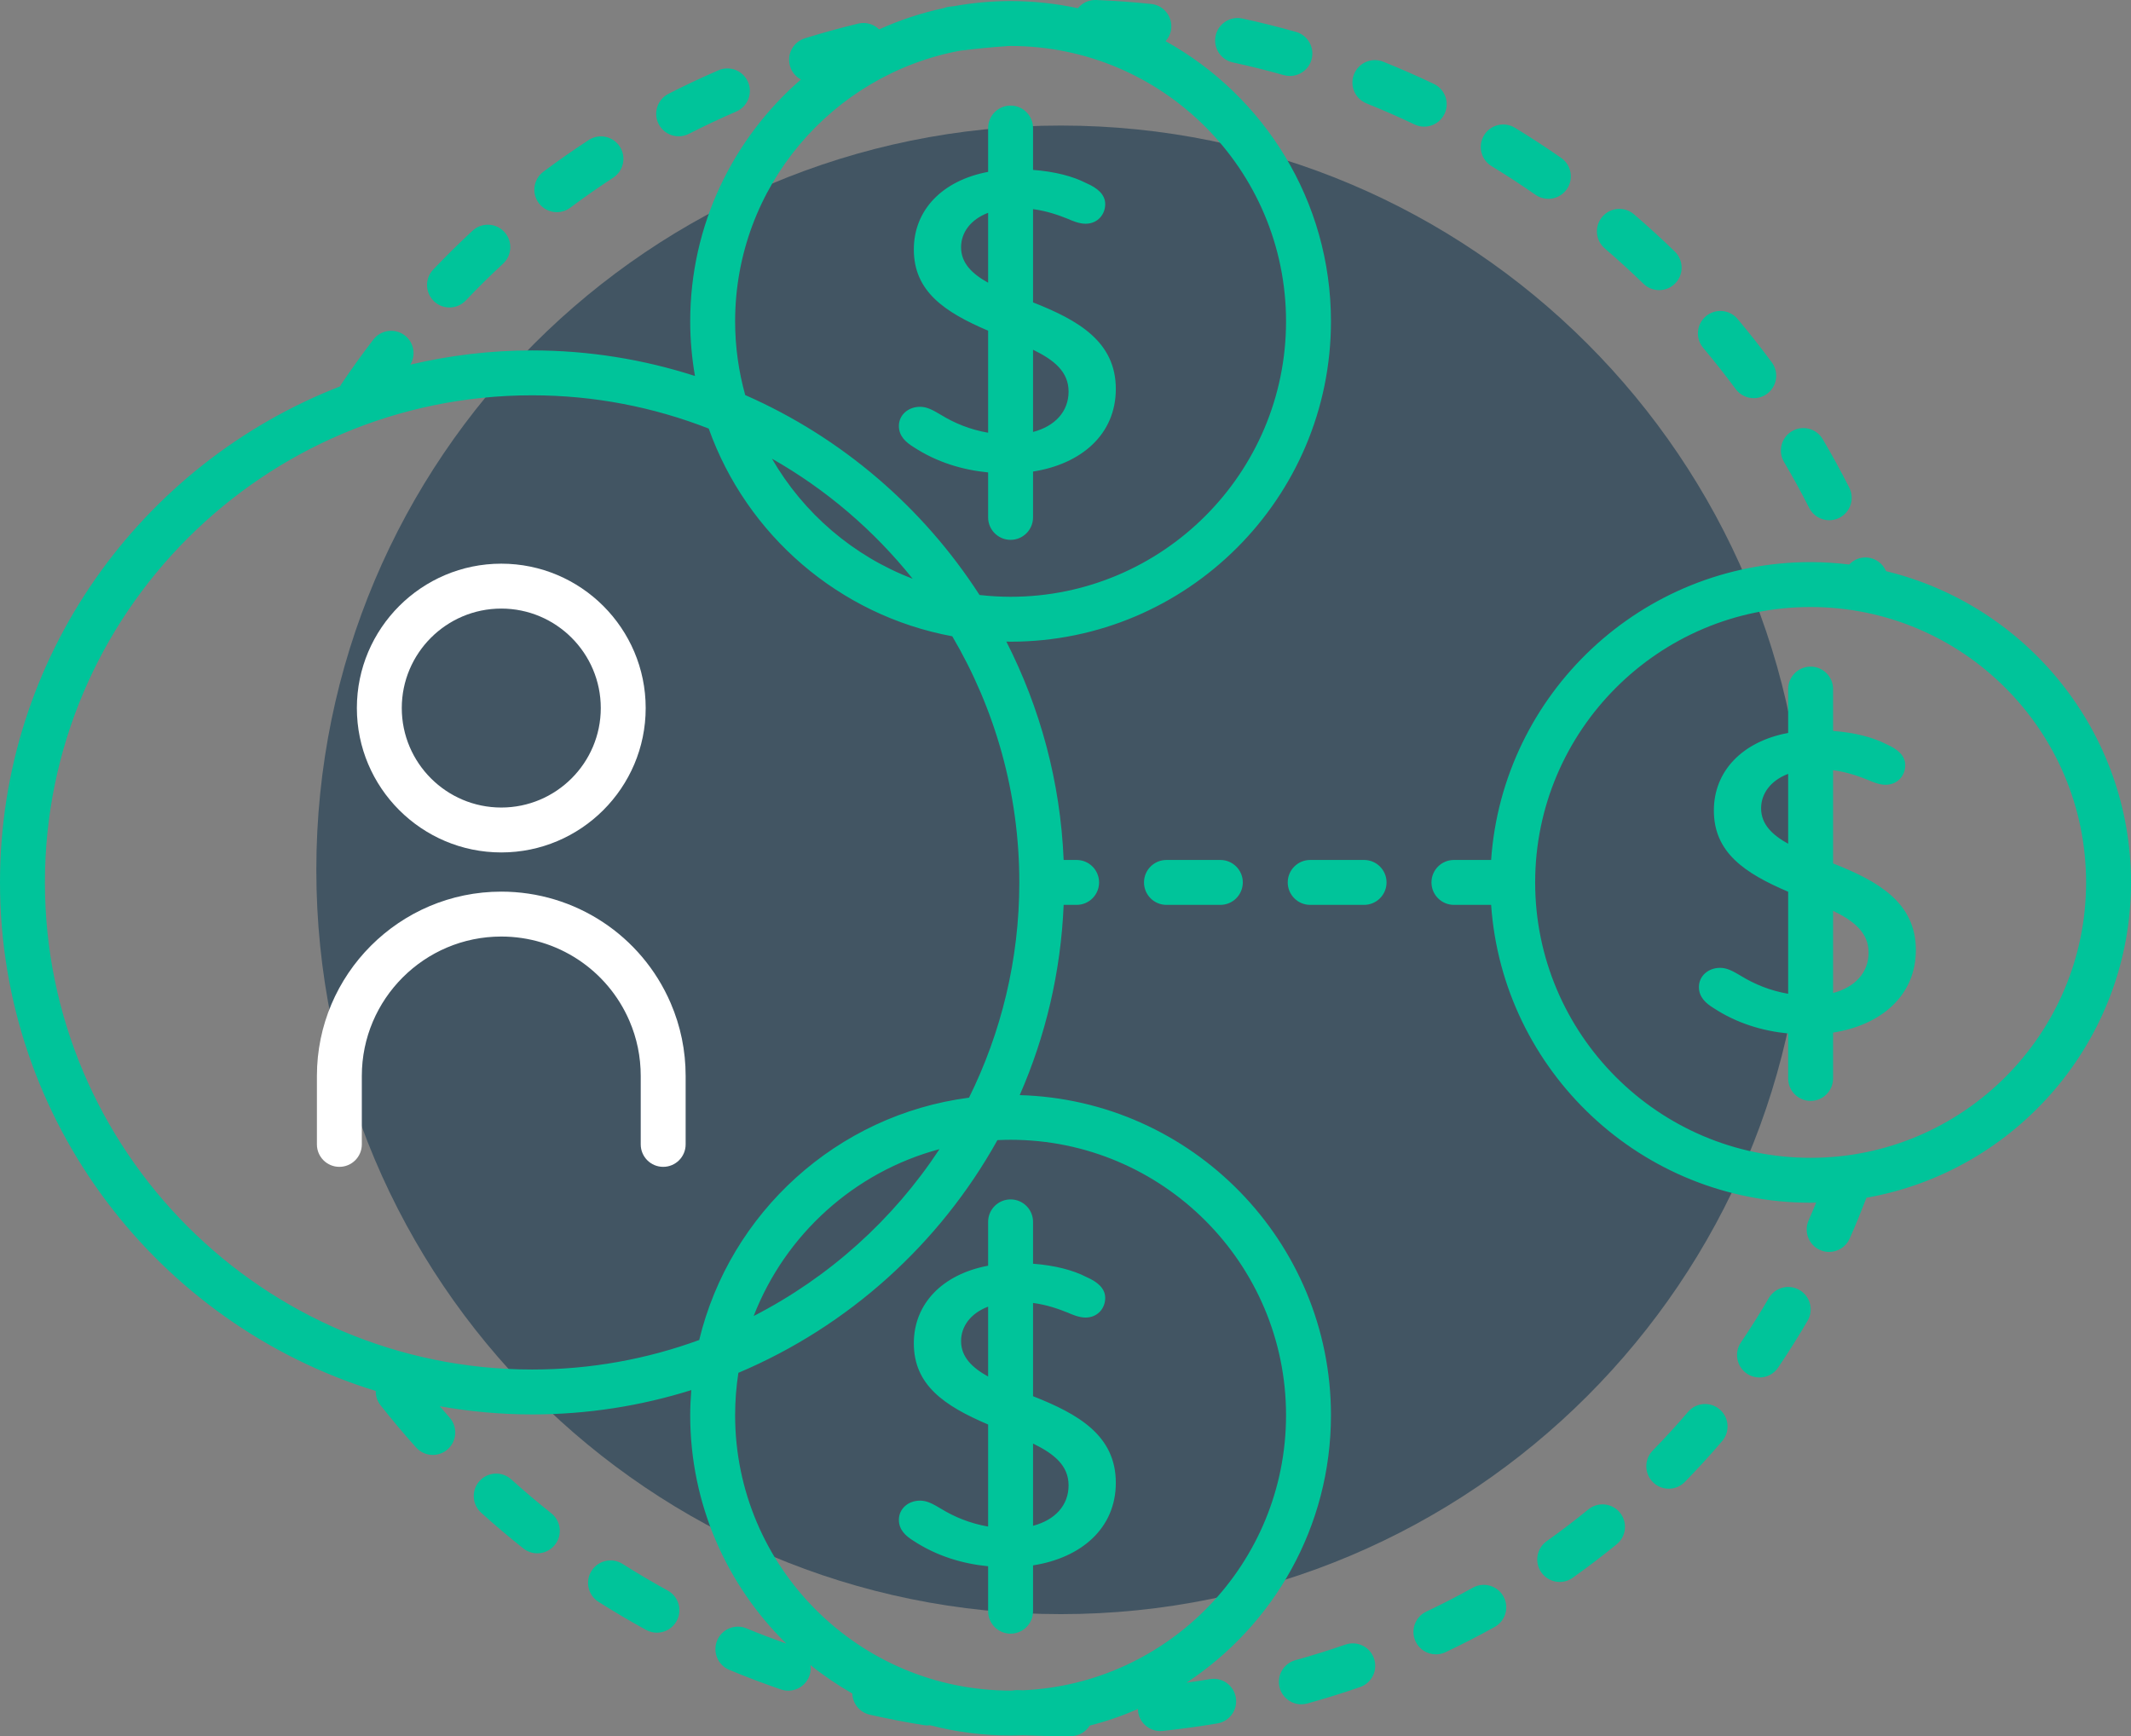
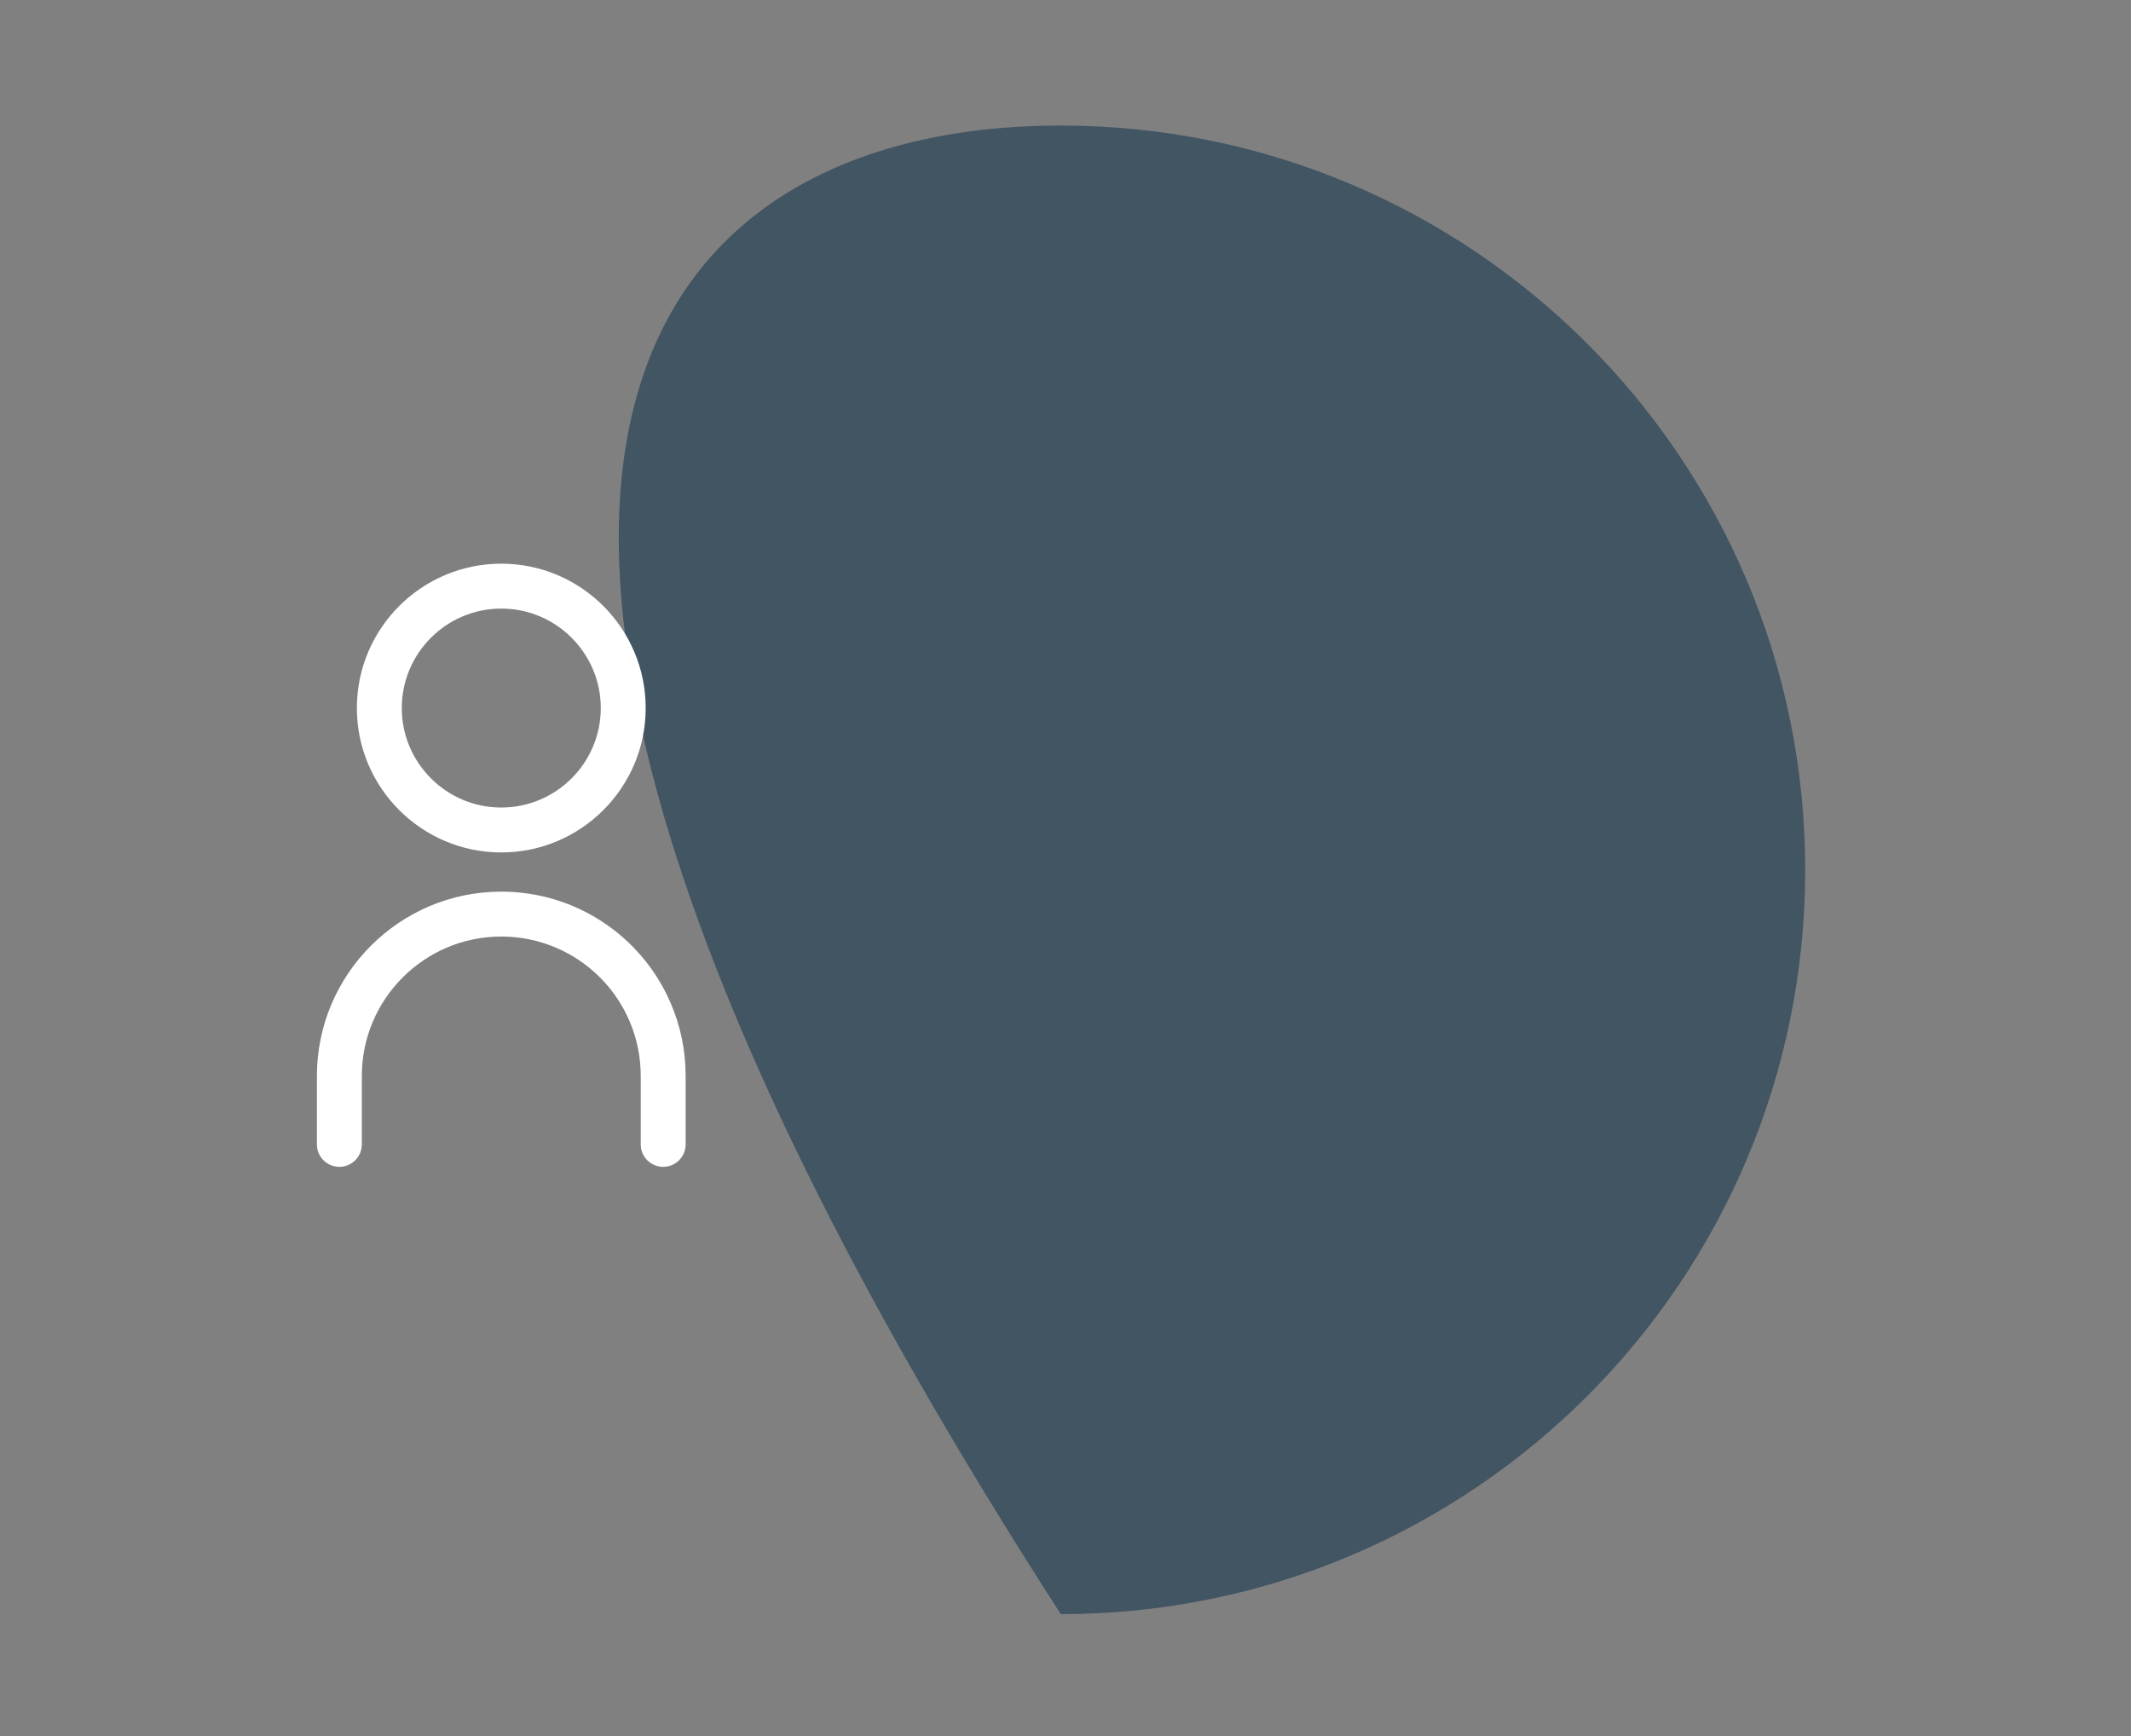
<svg xmlns="http://www.w3.org/2000/svg" width="504.329px" height="410.974px" viewBox="0 0 504.329 410.974" version="1.1">
  <rect x="0" y="0" width="504.329" height="410.974" fill="#808080" stroke="none" />
  <title>Illustration/Carousel Open Access_Rev</title>
  <g id="Resources-for-Researchers" stroke="none" stroke-width="1" fill="none" fill-rule="evenodd">
    <g id="1.1.7-F1000-Desktop-1440-–-RoR-–-Open-Research-–-Open-access-policies-and-mandates" transform="translate(-702, -7151.999)" fill-rule="nonzero">
      <g id="10-OPEN" transform="translate(165, 7100)">
        <g id="Illustration/Carousel-Open-Access_Rev" transform="translate(537, 51.999)">
-           <path d="M427.226,205.9 C427.226,303.202 348.347,382.081 251.045,382.081 C153.743,382.081 74.864,303.202 74.864,205.9 C74.864,108.598 153.743,29.719 251.045,29.719 C348.347,29.719 427.226,108.598 427.226,205.9" id="Fill-1" fill="#425563" />
+           <path d="M427.226,205.9 C427.226,303.202 348.347,382.081 251.045,382.081 C74.864,108.598 153.743,29.719 251.045,29.719 C348.347,29.719 427.226,108.598 427.226,205.9" id="Fill-1" fill="#425563" />
          <path d="M158.717,237.426 C151.811,221.408 136.076,211.058 118.634,211.058 C94.574,211.058 75.001,230.631 75.001,254.69 L75.001,270.89 C75.001,273.825 77.38,276.204 80.315,276.204 C83.251,276.204 85.63,273.825 85.63,270.89 L85.63,254.69 C85.63,236.492 100.436,221.687 118.634,221.687 C131.828,221.687 143.731,229.518 148.957,241.637 C150.736,245.76 151.637,250.151 151.637,254.69 L151.637,270.89 C151.637,273.825 154.016,276.204 156.952,276.204 C159.887,276.204 162.266,273.825 162.266,270.89 L162.266,254.69 C162.266,248.696 161.072,242.886 158.717,237.426 M118.634,144.056 C131.62,144.056 142.183,154.619 142.183,167.603 C142.183,180.587 131.62,191.151 118.634,191.151 C105.65,191.151 95.086,180.587 95.086,167.603 C95.086,154.619 105.65,144.056 118.634,144.056 M118.634,201.78 C137.48,201.78 152.81,186.449 152.81,167.603 C152.81,148.758 137.48,133.427 118.634,133.427 C99.79,133.427 84.457,148.758 84.457,167.603 C84.457,186.449 99.79,201.78 118.634,201.78" id="Fill-3" fill="#FFFFFF" />
-           <path d="M288.813,203.562 L276.057,203.562 C273.122,203.562 270.743,205.941 270.743,208.876 C270.743,211.812 273.122,214.191 276.057,214.191 L288.813,214.191 C291.748,214.191 294.127,211.812 294.127,208.876 C294.127,205.941 291.748,203.562 288.813,203.562 L288.813,203.562 Z M318.409,389.293 C314.523,390.642 310.533,391.884 306.558,392.985 C303.729,393.769 302.072,396.699 302.854,399.528 C303.509,401.882 305.646,403.423 307.974,403.423 C308.445,403.423 308.922,403.361 309.397,403.23 C313.589,402.069 317.793,400.76 321.894,399.337 C324.666,398.376 326.136,395.348 325.173,392.574 C324.213,389.8 321.188,388.329 318.409,389.293 L318.409,389.293 Z M244.482,361.168 L244.482,341.702 C249.489,344.144 252.893,346.914 252.893,351.6 C252.893,356.34 249.675,359.802 244.482,361.168 L244.482,361.168 Z M233.853,325.842 C230.076,323.745 227.45,321.216 227.45,317.451 C227.45,314.024 229.637,310.897 233.853,309.294 L233.853,325.842 Z M244.482,330.497 L244.482,308.421 C247.802,308.868 250.509,309.831 252.779,310.745 C253.69,311.157 255.404,311.878 256.885,311.878 C259.853,311.878 261.564,309.609 261.564,307.236 C261.564,304.966 259.738,303.418 257.113,302.284 C253.911,300.628 249.594,299.519 244.482,299.137 L244.482,289.226 C244.482,286.29 242.103,283.911 239.167,283.911 C236.232,283.911 233.853,286.29 233.853,289.226 L233.853,299.601 C223.014,301.632 216.268,308.63 216.268,317.966 C216.268,327.852 223.458,332.762 233.853,337.195 L233.853,361.35 C229.512,360.604 225.811,359.029 222.773,357.173 C220.719,355.933 219.35,355.212 217.752,355.212 C214.899,355.212 212.732,357.173 212.732,359.751 C212.732,362.124 214.329,363.568 216.155,364.704 C221.744,368.372 227.831,370.152 233.853,370.748 L233.853,381.39 C233.853,384.325 236.232,386.704 239.167,386.704 C242.103,386.704 244.482,384.325 244.482,381.39 L244.482,370.538 C255.763,368.779 264.074,361.86 264.074,350.982 C264.074,339.765 255.155,334.698 244.482,330.497 L244.482,330.497 Z M242.049,400.107 C241.677,400.089 241.302,400.082 240.931,400.062 C240.459,400.031 240.007,400.083 239.566,400.17 C239.433,400.171 239.303,400.18 239.167,400.18 C203.221,400.18 173.976,370.935 173.976,334.989 C173.976,331.578 174.243,328.228 174.75,324.957 C200.81,313.956 222.405,294.418 236.054,269.877 C237.087,269.827 238.124,269.798 239.167,269.798 C275.113,269.798 304.359,299.043 304.359,334.989 C304.359,369.969 276.661,398.594 242.049,400.107 L242.049,400.107 Z M222.342,272.012 C211.381,288.69 196.22,302.356 178.367,311.514 C185.826,292.262 202.166,277.407 222.342,272.012 L222.342,272.012 Z M125.933,324.178 C62.353,324.178 10.629,272.454 10.629,208.876 C10.629,145.298 62.353,93.573 125.933,93.573 C140.673,93.573 154.761,96.384 167.728,101.447 C176.692,126.606 198.583,145.663 225.37,150.612 C235.434,167.722 241.234,187.631 241.234,208.876 C241.234,227.16 236.939,244.453 229.331,259.829 C198.079,263.898 172.758,287.053 165.477,317.19 C153.138,321.709 139.818,324.178 125.933,324.178 L125.933,324.178 Z M215.983,136.988 C201.899,131.608 190.152,121.482 182.692,108.572 C195.522,115.86 206.819,125.531 215.983,136.988 L215.983,136.988 Z M227.22,11.997 C230.895,11.541 234.609,11.169 238.29,10.921 C238.337,10.918 238.375,10.903 238.421,10.9 C238.671,10.898 238.917,10.881 239.167,10.881 C275.113,10.881 304.359,40.127 304.359,76.073 C304.359,112.019 275.113,141.264 239.167,141.264 C236.682,141.264 234.232,141.109 231.817,140.838 C218.446,120.1 199.17,103.527 176.367,93.517 C174.821,87.962 173.976,82.115 173.976,76.073 C173.976,44.208 196.964,17.628 227.22,11.997 L227.22,11.997 Z M286.353,397.467 C284.519,397.774 282.66,398.052 280.797,398.313 C301.375,384.741 314.988,361.431 314.988,334.989 C314.988,293.906 282.139,260.375 241.329,259.224 C247.415,245.331 251.062,230.143 251.728,214.191 L254.798,214.191 C257.733,214.191 260.112,211.812 260.112,208.876 C260.112,205.941 257.733,203.562 254.798,203.562 L251.728,203.562 C250.954,185.018 246.143,167.51 238.164,151.868 C238.5,151.872 238.832,151.893 239.167,151.893 C280.976,151.893 314.988,117.88 314.988,76.073 C314.988,47.565 299.169,22.695 275.853,9.747 C276.568,8.944 277.063,7.932 277.183,6.782 C277.488,3.862 275.37,1.248 272.451,0.942 C268.127,0.489 263.73,0.172 259.387,-2.84217094e-14 C259.315,-2.84217094e-14 259.247,-2.84217094e-14 259.175,-2.84217094e-14 C257.534,-2.84217094e-14 256.071,0.763 255.095,1.948 C249.956,0.846 244.631,0.252 239.167,0.252 C234.577,0.252 230.089,0.685 225.721,1.47 C225.334,1.518 224.941,1.554 224.554,1.603 C224.129,1.661 223.73,1.778 223.345,1.925 C218.02,3.06 212.907,4.764 208.056,6.957 C206.79,5.727 204.95,5.144 203.106,5.588 C198.876,6.611 194.631,7.78 190.488,9.068 C187.686,9.938 186.119,12.915 186.988,15.719 C187.419,17.103 188.365,18.178 189.549,18.816 C173.517,32.728 163.347,53.229 163.347,76.073 C163.347,80.481 163.748,84.795 164.472,88.999 C152.317,85.082 139.373,82.944 125.933,82.944 C116.02,82.944 106.385,84.132 97.125,86.307 C98.475,84.027 97.963,81.054 95.806,79.4 C93.478,77.613 90.144,78.054 88.355,80.38 C85.704,83.838 83.135,87.415 80.719,91.016 C80.622,91.159 80.559,91.316 80.478,91.467 C33.444,109.74 0,155.462 0,208.876 C0,265.442 37.491,313.406 88.924,329.25 C88.908,330.428 89.257,331.618 90.043,332.615 C92.746,336.038 95.582,339.406 98.471,342.628 C99.52,343.8 100.971,344.396 102.429,344.396 C103.694,344.396 104.963,343.949 105.975,343.036 C108.16,341.077 108.344,337.717 106.385,335.532 C105.605,334.662 104.841,333.759 104.072,332.87 C111.177,334.119 118.473,334.808 125.933,334.808 C139.05,334.808 151.702,332.786 163.602,329.048 C163.449,331.011 163.347,332.988 163.347,334.989 C163.347,356.147 172.066,375.297 186.09,389.064 C182.922,387.935 179.762,386.74 176.672,385.454 C173.964,384.322 170.85,385.605 169.722,388.315 C168.594,391.026 169.875,394.137 172.585,395.265 C176.595,396.936 180.717,398.499 184.83,399.908 C185.401,400.104 185.982,400.197 186.554,400.197 C188.763,400.197 190.826,398.81 191.582,396.604 C191.865,395.778 191.909,394.933 191.792,394.123 C194.905,396.623 198.219,398.877 201.707,400.868 C201.785,403.224 203.417,405.327 205.826,405.875 C210.071,406.837 214.395,407.673 218.678,408.361 C218.964,408.408 219.248,408.43 219.528,408.43 C219.721,408.43 219.911,408.401 220.102,408.38 C226.197,409.964 232.585,410.81 239.167,410.81 C240.12,410.81 241.062,410.772 242.004,410.738 C245.301,410.88 248.637,410.954 251.85,410.974 C252.384,410.974 252.915,410.974 253.447,410.967 C255.33,410.949 256.965,409.949 257.895,408.465 C261.836,407.46 265.649,406.137 269.316,404.541 C269.319,404.695 269.303,404.847 269.319,405.005 C269.61,407.731 271.914,409.757 274.598,409.757 C274.785,409.757 274.976,409.746 275.168,409.725 C279.498,409.264 283.854,408.666 288.117,407.949 C291.012,407.463 292.964,404.719 292.476,401.826 C291.988,398.933 289.254,396.978 286.353,397.467 L286.353,397.467 Z M322.83,203.562 L310.074,203.562 C307.139,203.562 304.76,205.941 304.76,208.876 C304.76,211.812 307.139,214.191 310.074,214.191 L322.83,214.191 C325.765,214.191 328.144,211.812 328.144,208.876 C328.144,205.941 325.765,203.562 322.83,203.562 L322.83,203.562 Z M227.45,58.532 C227.45,55.107 229.637,51.98 233.853,50.374 L233.853,66.924 C230.076,64.827 227.45,62.298 227.45,58.532 L227.45,58.532 Z M244.482,82.784 C249.489,85.225 252.893,87.996 252.893,92.682 C252.893,97.422 249.675,100.884 244.482,102.251 L244.482,82.784 Z M216.155,105.786 C221.744,109.454 227.831,111.234 233.853,111.829 L233.853,122.472 C233.853,125.407 236.232,127.787 239.167,127.787 C242.103,127.787 244.482,125.407 244.482,122.472 L244.482,111.62 C255.763,109.862 264.074,102.942 264.074,92.062 C264.074,80.847 255.155,75.78 244.482,71.579 L244.482,49.503 C247.802,49.95 250.509,50.914 252.779,51.827 C253.69,52.239 255.404,52.961 256.885,52.961 C259.853,52.961 261.564,50.691 261.564,48.318 C261.564,46.048 259.738,44.501 257.113,43.367 C253.911,41.711 249.594,40.6 244.482,40.219 L244.482,30.309 C244.482,27.373 242.103,24.994 239.167,24.994 C236.232,24.994 233.853,27.373 233.853,30.309 L233.853,40.683 C223.014,42.714 216.268,49.712 216.268,59.047 C216.268,68.934 223.458,73.844 233.853,78.278 L233.853,102.432 C229.512,101.686 225.811,100.112 222.773,98.254 C220.719,97.016 219.35,96.294 217.752,96.294 C214.899,96.294 212.732,98.254 212.732,100.833 C212.732,103.206 214.329,104.65 216.155,105.786 L216.155,105.786 Z M348.577,375.82 C344.981,377.818 341.272,379.724 337.553,381.481 C334.899,382.736 333.764,385.905 335.019,388.557 C335.925,390.477 337.836,391.602 339.827,391.602 C340.589,391.602 341.361,391.438 342.094,391.092 C346.024,389.235 349.942,387.222 353.742,385.11 C356.307,383.685 357.231,380.45 355.805,377.883 C354.38,375.318 351.147,374.394 348.577,375.82 L348.577,375.82 Z M428.507,274.068 C392.56,274.068 363.315,244.822 363.315,208.876 C363.315,172.93 392.56,143.685 428.507,143.685 C464.454,143.685 493.7,172.93 493.7,208.876 C493.7,244.822 464.454,274.068 428.507,274.068 L428.507,274.068 Z M446.356,135.198 C445.248,132.589 442.278,131.286 439.602,132.3 C438.827,132.594 438.174,133.062 437.64,133.626 C434.643,133.264 431.599,133.056 428.507,133.056 C388.486,133.056 355.632,164.226 352.893,203.562 L344.089,203.562 C341.154,203.562 338.775,205.941 338.775,208.876 C338.775,211.812 341.154,214.191 344.089,214.191 L352.893,214.191 C355.632,253.525 388.486,284.697 428.507,284.697 C428.947,284.697 429.382,284.671 429.822,284.664 C429.236,286.071 428.649,287.483 428.033,288.865 C426.84,291.548 428.046,294.69 430.728,295.882 C431.432,296.195 432.163,296.343 432.887,296.343 C434.922,296.343 436.865,295.166 437.745,293.187 C439.154,290.019 440.469,286.776 441.721,283.519 C477.249,277.247 504.329,246.175 504.329,208.876 C504.329,173.217 479.577,143.249 446.356,135.198 L446.356,135.198 Z M433.821,235.054 L433.821,215.589 C438.827,218.03 442.231,220.8 442.231,225.488 C442.231,230.227 439.012,233.688 433.821,235.054 L433.821,235.054 Z M423.192,199.728 C419.415,197.631 416.788,195.102 416.788,191.337 C416.788,187.911 418.976,184.784 423.192,183.18 L423.192,199.728 Z M433.821,204.382 L433.821,182.307 C437.139,182.754 439.848,183.719 442.118,184.631 C443.029,185.043 444.741,185.764 446.224,185.764 C449.19,185.764 450.903,183.495 450.903,181.122 C450.903,178.852 449.076,177.304 446.452,176.171 C443.25,174.514 438.932,173.405 433.821,173.024 L433.821,163.113 C433.821,160.178 431.442,157.798 428.507,157.798 C425.571,157.798 423.192,160.178 423.192,163.113 L423.192,173.487 C412.353,175.518 405.608,182.516 405.608,191.851 C405.608,201.738 412.797,206.648 423.192,211.082 L423.192,235.236 C418.851,234.492 415.151,232.916 412.111,231.059 C410.057,229.82 408.688,229.098 407.091,229.098 C404.238,229.098 402.07,231.059 402.07,233.637 C402.07,236.01 403.668,237.454 405.493,238.59 C411.082,242.257 417.168,244.04 423.192,244.633 L423.192,255.278 C423.192,258.213 425.571,260.592 428.507,260.592 C431.442,260.592 433.821,258.213 433.821,255.278 L433.821,244.423 C445.103,242.666 453.413,235.746 453.413,224.868 C453.413,213.651 444.493,208.584 433.821,204.382 L433.821,204.382 Z M375.899,357.297 C372.711,359.902 369.394,362.43 366.043,364.81 C363.651,366.512 363.09,369.829 364.788,372.221 C365.826,373.68 367.464,374.46 369.126,374.46 C370.191,374.46 371.267,374.14 372.2,373.476 C375.744,370.959 379.251,368.284 382.623,365.531 C384.897,363.672 385.235,360.324 383.377,358.051 C381.524,355.777 378.173,355.443 375.899,357.297 L375.899,357.297 Z M425.88,305.36 C423.345,303.887 420.093,304.737 418.61,307.272 C416.535,310.827 414.313,314.36 412.005,317.772 C410.361,320.204 410.998,323.508 413.43,325.154 C414.344,325.77 415.378,326.065 416.404,326.065 C418.108,326.065 419.783,325.247 420.812,323.727 C423.25,320.12 425.598,316.387 427.791,312.63 C429.272,310.094 428.415,306.84 425.88,305.36 L425.88,305.36 Z M399.493,334.211 C396.815,337.349 394.002,340.428 391.135,343.359 C389.084,345.459 389.121,348.824 391.219,350.875 C392.253,351.887 393.594,352.39 394.935,352.39 C396.315,352.39 397.695,351.856 398.735,350.791 C401.769,347.69 404.743,344.432 407.58,341.109 C409.485,338.877 409.219,335.523 406.986,333.616 C404.754,331.713 401.4,331.976 399.493,334.211 L399.493,334.211 Z M323.403,24.474 C327.224,26.01 331.051,27.689 334.781,29.465 C335.517,29.816 336.294,29.98 337.062,29.98 C339.046,29.98 340.953,28.863 341.863,26.951 C343.125,24.3 342,21.129 339.349,19.866 C335.424,17.995 331.39,16.227 327.363,14.61 C324.639,13.518 321.546,14.839 320.451,17.562 C319.356,20.285 320.678,23.381 323.403,24.474 L323.403,24.474 Z M388.964,67.176 C389.995,68.18 391.33,68.677 392.664,68.677 C394.05,68.677 395.436,68.139 396.477,67.065 C398.523,64.959 398.472,61.593 396.366,59.548 C393.261,56.535 390.012,53.568 386.709,50.731 C384.478,48.815 381.123,49.072 379.215,51.3 C377.301,53.528 377.556,56.883 379.782,58.794 C382.923,61.492 386.012,64.312 388.964,67.176 L388.964,67.176 Z M106.377,72.78 C107.782,72.78 109.186,72.227 110.231,71.129 C113.07,68.141 116.043,65.207 119.066,62.404 C121.219,60.408 121.346,57.047 119.35,54.894 C117.357,52.74 113.993,52.612 111.841,54.608 C108.654,57.561 105.52,60.656 102.526,63.804 C100.504,65.933 100.59,69.296 102.717,71.319 C103.745,72.296 105.063,72.78 106.377,72.78 L106.377,72.78 Z M352.993,39.321 C356.519,41.468 360.021,43.751 363.405,46.11 C364.33,46.755 365.391,47.066 366.44,47.066 C368.118,47.066 369.771,46.272 370.805,44.788 C372.483,42.381 371.892,39.068 369.483,37.389 C365.919,34.905 362.232,32.502 358.526,30.241 C356.022,28.718 352.75,29.509 351.219,32.016 C349.693,34.524 350.487,37.792 352.993,39.321 L352.993,39.321 Z M158.025,376.497 C154.413,374.519 150.816,372.396 147.332,370.188 C144.852,368.619 141.571,369.353 139.996,371.834 C138.426,374.313 139.161,377.595 141.642,379.167 C145.315,381.495 149.109,383.733 152.917,385.82 C153.727,386.264 154.602,386.474 155.468,386.474 C157.344,386.474 159.165,385.474 160.132,383.712 C161.542,381.138 160.599,377.907 158.025,376.497 L158.025,376.497 Z M160.614,32.265 C161.427,32.265 162.254,32.078 163.028,31.681 C166.694,29.809 170.47,28.03 174.256,26.394 C176.951,25.229 178.191,22.099 177.025,19.405 C175.862,16.715 172.732,15.471 170.037,16.638 C166.046,18.363 162.06,20.239 158.193,22.216 C155.578,23.55 154.541,26.751 155.877,29.366 C156.816,31.206 158.68,32.265 160.614,32.265 L160.614,32.265 Z M130.469,358.204 C127.245,355.646 124.056,352.947 120.99,350.181 C118.815,348.217 115.452,348.39 113.484,350.568 C111.519,352.748 111.692,356.108 113.871,358.074 C117.1,360.988 120.463,363.834 123.862,366.531 C124.841,367.307 126.006,367.682 127.162,367.682 C128.728,367.682 130.281,366.993 131.329,365.67 C133.155,363.37 132.769,360.029 130.469,358.204 L130.469,358.204 Z M428.171,120.233 C429.108,122.081 430.976,123.145 432.915,123.145 C433.724,123.145 434.544,122.961 435.315,122.57 C437.933,121.242 438.978,118.043 437.652,115.425 C435.69,111.558 433.575,107.695 431.364,103.945 C429.873,101.416 426.616,100.579 424.086,102.066 C421.557,103.557 420.717,106.817 422.207,109.344 C424.303,112.902 426.31,116.565 428.171,120.233 L428.171,120.233 Z M291.771,14.777 C295.786,15.642 299.842,16.653 303.822,17.781 C304.307,17.919 304.794,17.983 305.276,17.983 C307.593,17.983 309.721,16.458 310.386,14.118 C311.185,11.293 309.545,8.355 306.72,7.554 C302.524,6.364 298.248,5.298 294.012,4.385 C291.144,3.774 288.313,5.589 287.695,8.46 C287.077,11.329 288.901,14.155 291.771,14.777 L291.771,14.777 Z M410.776,92.096 C411.817,93.504 413.424,94.249 415.051,94.249 C416.151,94.249 417.26,93.909 418.211,93.206 C420.568,91.46 421.067,88.131 419.319,85.772 C416.74,82.287 414.015,78.832 411.217,75.501 C409.332,73.255 405.976,72.962 403.728,74.85 C401.481,76.737 401.19,80.091 403.079,82.34 C405.735,85.503 408.325,88.785 410.776,92.096 L410.776,92.096 Z M131.781,50.221 C132.887,50.221 134.004,49.877 134.959,49.163 C138.258,46.697 141.681,44.303 145.132,42.05 C147.591,40.446 148.282,37.154 146.678,34.695 C145.074,32.235 141.78,31.542 139.323,33.15 C135.683,35.525 132.073,38.047 128.594,40.65 C126.242,42.407 125.761,45.738 127.519,48.09 C128.564,49.485 130.161,50.221 131.781,50.221 L131.781,50.221 Z" id="Fill-5" fill="#00C49A" />
        </g>
      </g>
    </g>
  </g>
</svg>